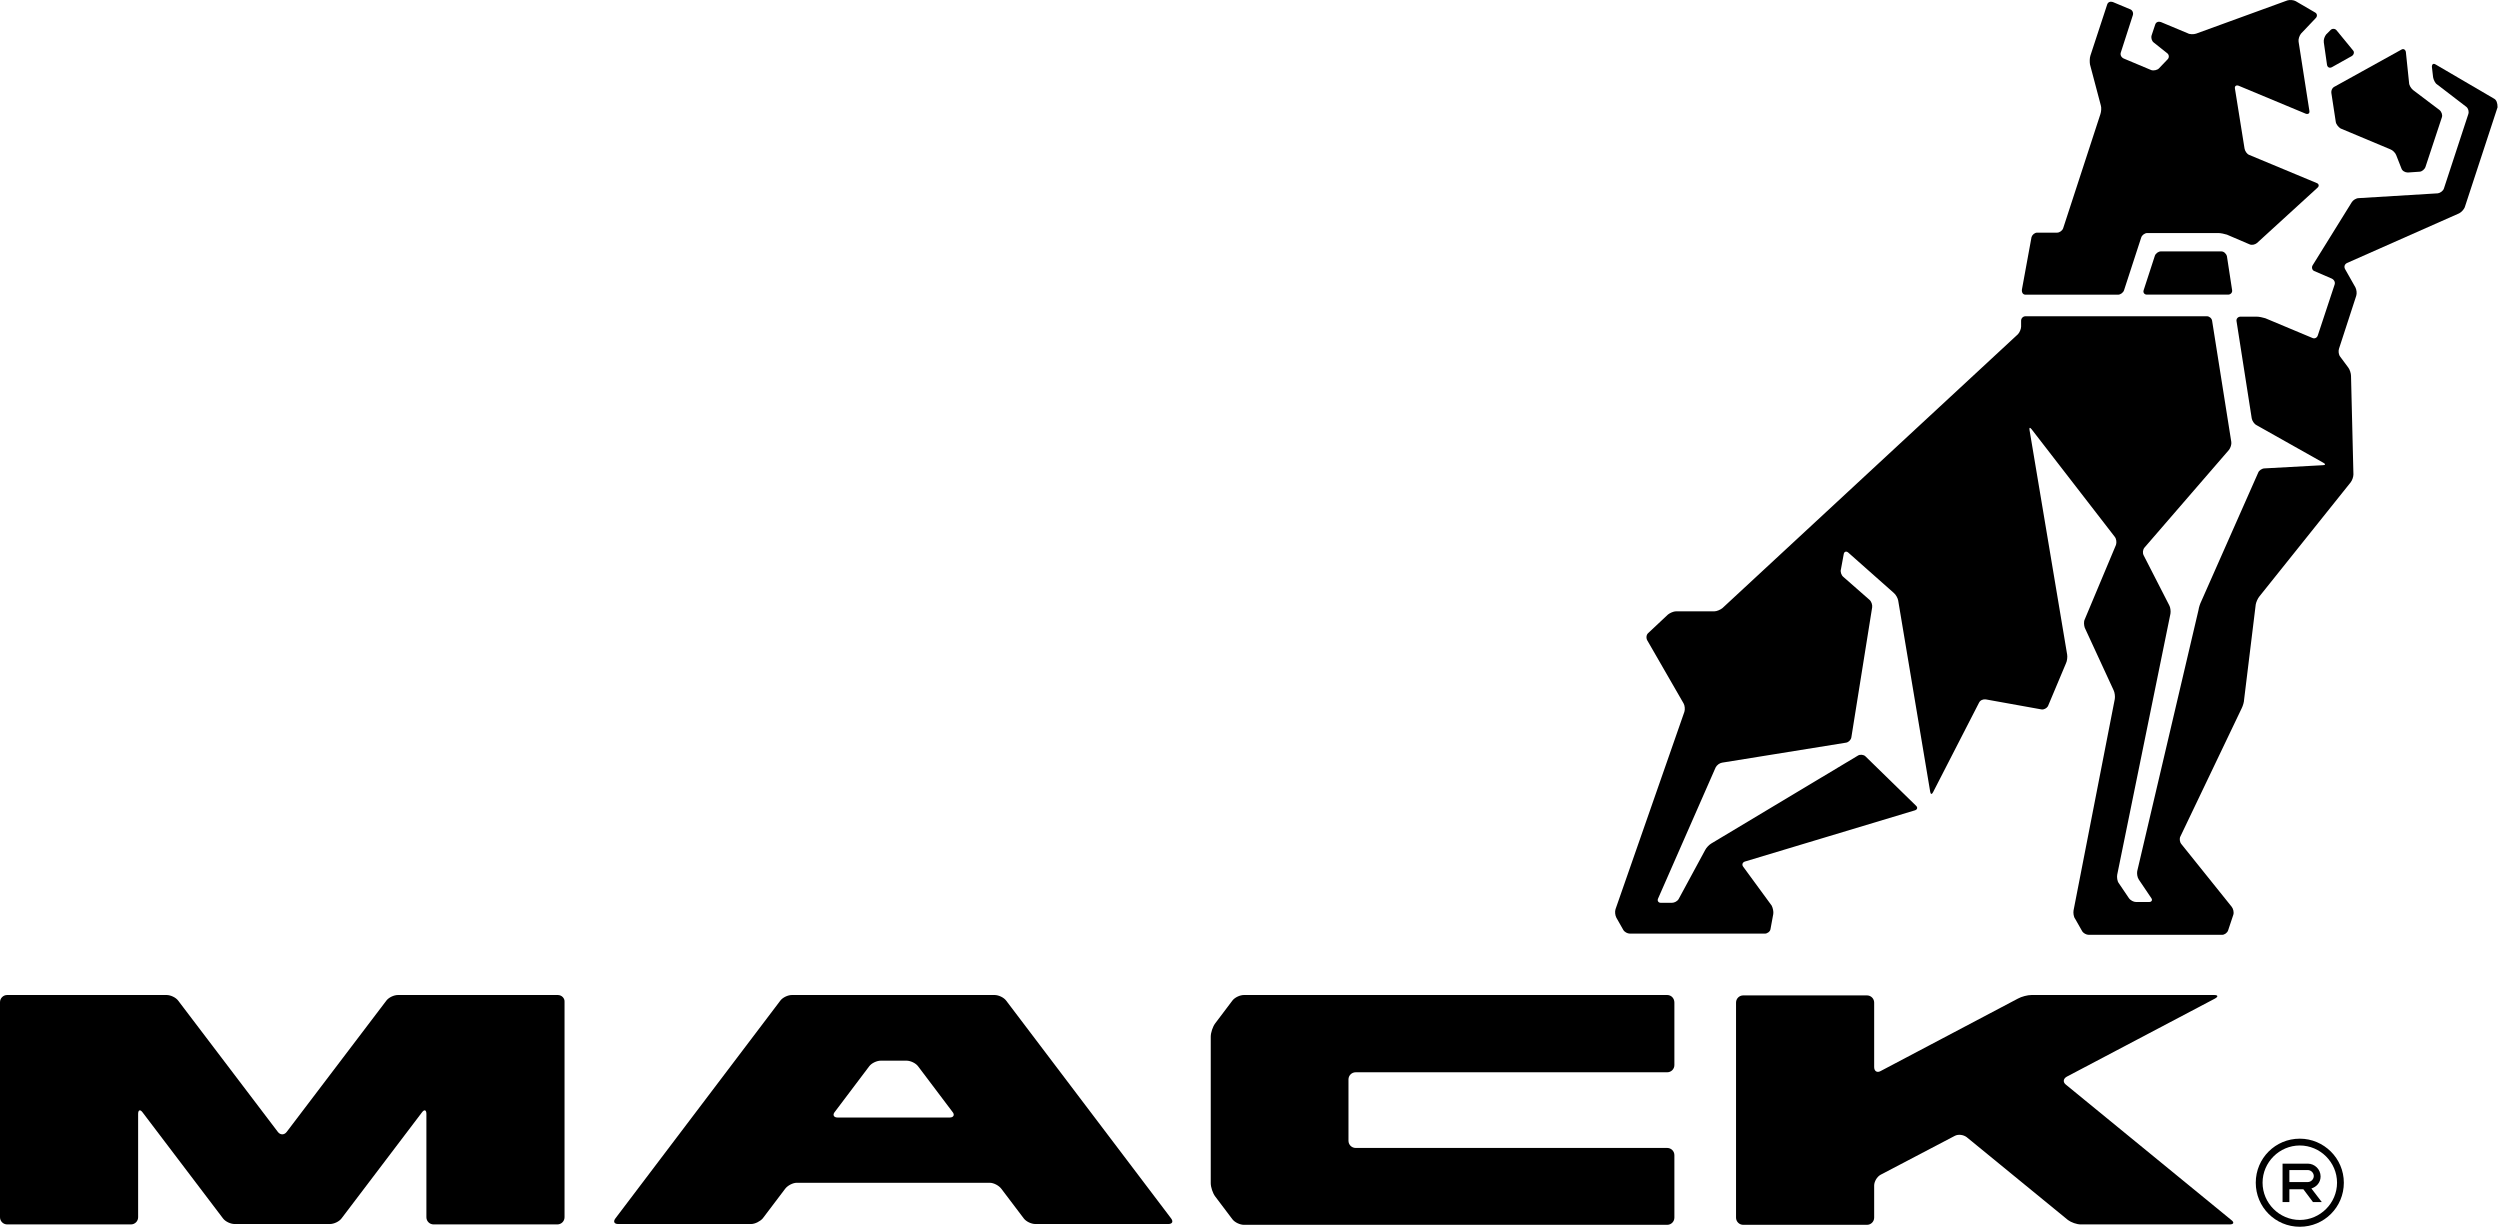
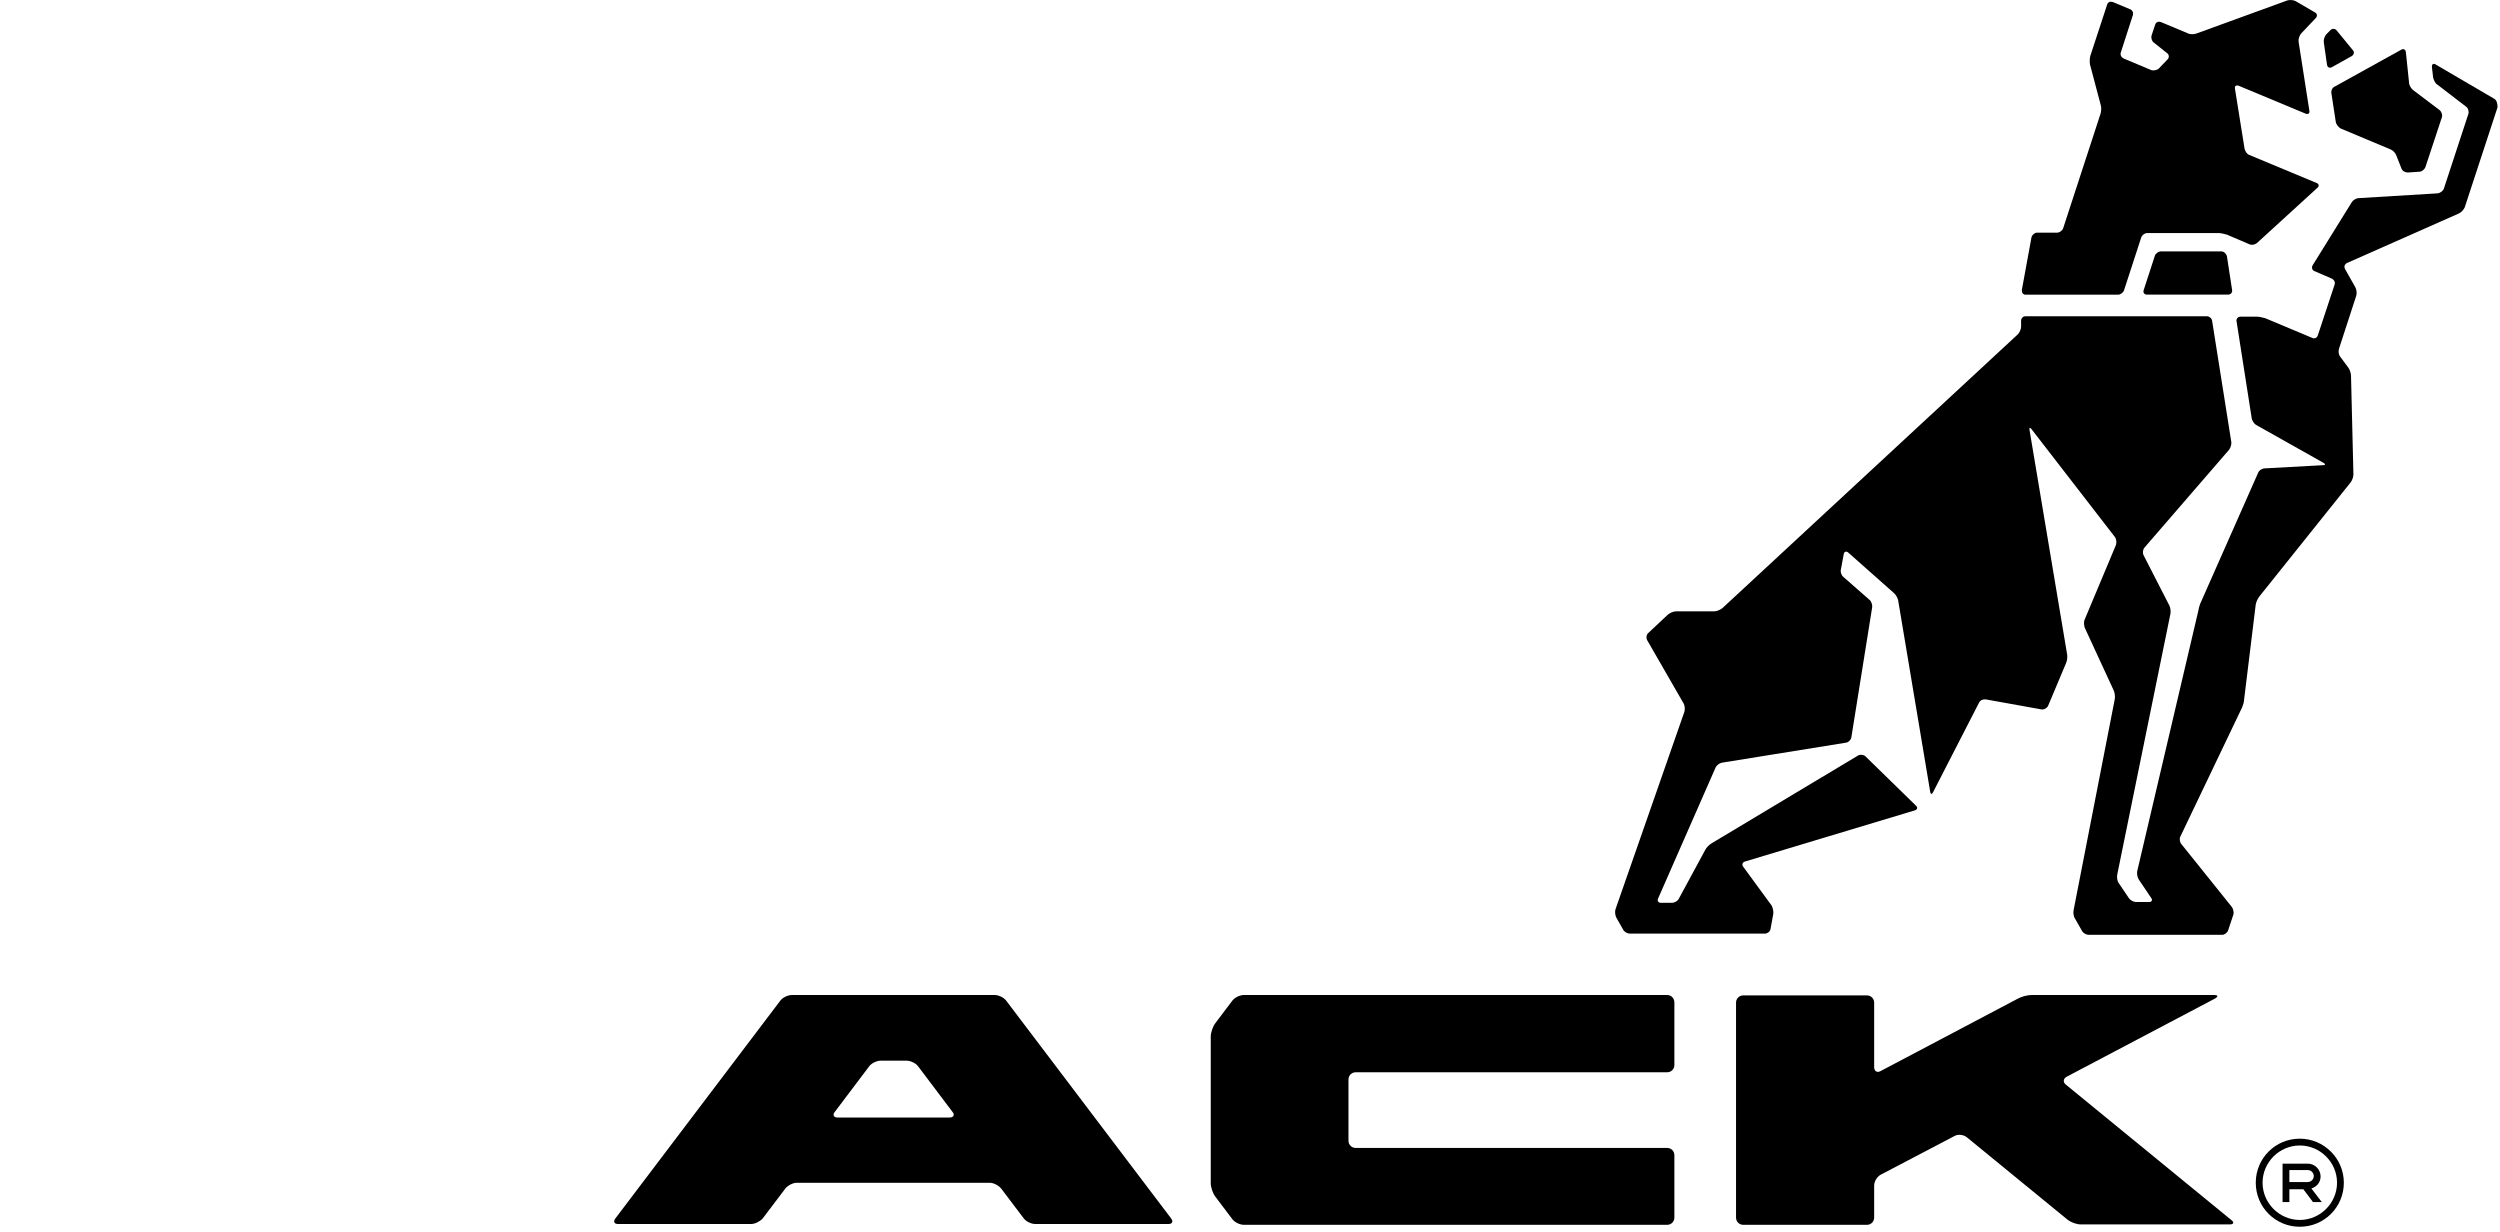
<svg xmlns="http://www.w3.org/2000/svg" width="341" height="168" viewBox="0 0 341 168" fill="none">
-   <path d="M76.074 135.719H54.284C53.738 135.719 53.028 136.046 52.7 136.483L39.102 154.396C38.774 154.833 38.228 154.833 37.901 154.396L24.302 136.483C23.975 136.046 23.265 135.719 22.718 135.719H0.983C0.437 135.719 0 136.155 0 136.702V166.028C0 166.574 0.437 167.011 0.983 167.011H17.858C18.404 167.011 18.841 166.574 18.841 166.028V151.938C18.841 151.392 19.114 151.283 19.442 151.72L30.419 166.192C30.746 166.629 31.456 166.956 32.002 166.956H45C45.546 166.956 46.256 166.629 46.584 166.192L57.561 151.72C57.889 151.283 58.161 151.392 58.161 151.938V166.028C58.161 166.574 58.598 167.011 59.145 167.011H76.02C76.566 167.011 77.003 166.574 77.003 166.028V136.702C77.057 136.155 76.62 135.719 76.074 135.719Z" fill="black" />
  <path d="M137.24 136.483C136.912 136.046 136.202 135.719 135.656 135.719H108.022C107.476 135.719 106.766 136.046 106.439 136.483L83.939 166.192C83.611 166.629 83.775 166.956 84.321 166.956H102.452C102.998 166.956 103.708 166.574 104.036 166.192L107.094 162.151C107.422 161.714 108.132 161.331 108.678 161.331H135.001C135.547 161.331 136.257 161.714 136.584 162.151L139.643 166.192C139.97 166.629 140.68 166.956 141.226 166.956H159.357C159.904 166.956 160.067 166.629 159.74 166.192L137.24 136.483ZM129.539 152.43H114.248C113.702 152.43 113.538 152.047 113.866 151.665L118.562 145.439C118.89 145.003 119.6 144.675 120.146 144.675H123.641C124.187 144.675 124.897 145.003 125.225 145.439L129.922 151.665C130.249 152.047 130.086 152.43 129.539 152.43Z" fill="black" />
  <path d="M227.403 135.719H169.679C169.133 135.719 168.423 136.046 168.095 136.483L165.747 139.596C165.419 140.033 165.146 140.852 165.146 141.398V161.386C165.146 161.932 165.419 162.751 165.747 163.188L168.095 166.301C168.423 166.738 169.133 167.066 169.679 167.066H227.403C227.95 167.066 228.386 166.629 228.386 166.083V157.563C228.386 157.017 227.95 156.58 227.403 156.58H184.915C184.369 156.58 183.932 156.143 183.932 155.597V147.242C183.932 146.695 184.369 146.259 184.915 146.259H227.403C227.95 146.259 228.386 145.822 228.386 145.276V136.756C228.386 136.155 227.95 135.719 227.403 135.719Z" fill="black" />
  <path d="M281.795 147.952C281.359 147.624 281.413 147.132 281.905 146.859L302.111 136.21C302.603 135.937 302.548 135.719 302.002 135.719H277.099C276.553 135.719 275.734 135.937 275.242 136.21L256.51 146.095C256.019 146.368 255.636 146.095 255.636 145.549V136.756C255.636 136.21 255.2 135.773 254.653 135.773H237.778C237.232 135.773 236.795 136.21 236.795 136.756V166.083C236.795 166.629 237.232 167.066 237.778 167.066H254.653C255.2 167.066 255.636 166.629 255.636 166.083V161.714C255.636 161.168 256.019 160.512 256.51 160.239L266.613 154.942C267.105 154.669 267.815 154.778 268.252 155.106L282.069 166.41C282.505 166.738 283.27 167.011 283.816 167.011H304.132C304.678 167.011 304.787 166.738 304.35 166.41L281.795 147.952Z" fill="black" />
  <path d="M316.529 160.469C316.529 159.486 315.71 158.721 314.782 158.721H311.341V163.964H312.27V162.216H314.181L315.492 163.964H316.693L315.273 162.107C315.983 161.888 316.529 161.288 316.529 160.469ZM312.27 161.288V159.595H314.782C315.219 159.595 315.601 159.977 315.601 160.414C315.601 160.851 315.219 161.233 314.782 161.233H312.27V161.288Z" fill="black" />
  <path d="M313.693 155.315C310.362 155.315 307.686 157.991 307.686 161.322C307.686 164.654 310.362 167.33 313.693 167.33C317.024 167.33 319.7 164.654 319.7 161.322C319.7 157.991 316.97 155.315 313.693 155.315ZM313.693 166.401C310.908 166.401 308.614 164.108 308.614 161.322C308.614 158.537 310.908 156.244 313.693 156.244C316.478 156.244 318.772 158.537 318.772 161.322C318.772 164.108 316.478 166.401 313.693 166.401Z" fill="black" />
  <path d="M276.282 40.197H288.897C289.225 40.197 289.607 39.923 289.717 39.596L292.065 32.387C292.174 32.059 292.556 31.786 292.884 31.786H302.55C302.878 31.786 303.424 31.895 303.752 32.005L306.81 33.315C307.138 33.479 307.575 33.37 307.848 33.151L316.094 25.615C316.367 25.397 316.313 25.069 315.985 24.96L306.81 21.137C306.482 21.028 306.209 20.591 306.155 20.263L304.844 12.071C304.789 11.744 305.008 11.58 305.336 11.689L314.51 15.512C314.838 15.621 315.056 15.457 315.002 15.13L313.527 5.682C313.473 5.354 313.637 4.863 313.855 4.59L315.876 2.46C316.094 2.241 316.094 1.859 315.766 1.695L313.145 0.166C312.872 0.002 312.326 -0.052 311.998 0.057L299.547 4.59C299.219 4.699 298.673 4.699 298.4 4.535L294.741 3.006C294.413 2.897 294.086 3.006 293.976 3.334L293.485 4.808C293.376 5.136 293.485 5.573 293.758 5.791L295.615 7.266C295.888 7.484 295.888 7.866 295.669 8.085L294.468 9.341C294.249 9.559 293.758 9.668 293.43 9.559L289.662 7.976C289.334 7.812 289.17 7.484 289.28 7.156L290.918 2.077C291.027 1.75 290.863 1.368 290.536 1.258L288.187 0.275C287.86 0.166 287.532 0.275 287.423 0.603L285.129 7.593C285.02 7.921 285.02 8.467 285.075 8.795L286.549 14.365C286.658 14.693 286.604 15.239 286.495 15.567L281.416 31.131C281.306 31.459 280.924 31.732 280.596 31.732H277.866C277.538 31.732 277.211 32.005 277.101 32.332L275.791 39.486C275.736 39.923 275.954 40.197 276.282 40.197Z" fill="black" />
  <path d="M302.987 34.29H294.741C294.413 34.29 294.031 34.563 293.922 34.89L292.393 39.587C292.283 39.915 292.502 40.188 292.83 40.188H303.916C304.243 40.188 304.516 39.915 304.462 39.587L303.752 34.945C303.643 34.563 303.315 34.29 302.987 34.29Z" fill="black" />
  <path d="M317.405 8.842C317.459 9.17 317.732 9.333 318.06 9.17L320.79 7.64C321.063 7.477 321.173 7.094 320.954 6.876L318.715 4.145C318.497 3.872 318.114 3.872 317.896 4.091L317.295 4.691C317.077 4.964 316.913 5.401 316.968 5.784L317.405 8.842Z" fill="black" />
  <path d="M318.002 12.717L318.603 16.649C318.658 16.976 318.985 17.359 319.258 17.523L326.03 20.362C326.358 20.471 326.74 20.854 326.85 21.181L327.559 22.984C327.669 23.311 328.051 23.53 328.433 23.53L330.017 23.421C330.345 23.421 330.727 23.093 330.836 22.765L333.075 15.993C333.184 15.666 333.021 15.229 332.748 15.01L329.143 12.28C328.87 12.061 328.597 11.624 328.597 11.297L328.16 7.092C328.106 6.764 327.833 6.6 327.559 6.764L318.494 11.788C318.112 11.952 317.948 12.334 318.002 12.717Z" fill="black" />
  <path d="M340.23 13.482L332.202 8.785C331.929 8.621 331.71 8.731 331.71 9.113L331.874 10.533C331.929 10.86 332.147 11.352 332.42 11.516L336.407 14.574C336.68 14.792 336.789 15.229 336.68 15.557L333.349 25.715C333.24 26.043 332.857 26.316 332.53 26.37L321.717 27.026C321.389 27.026 320.952 27.299 320.788 27.572L315.436 36.2C315.272 36.473 315.382 36.856 315.655 36.965L318.058 38.002C318.385 38.166 318.549 38.494 318.44 38.822L316.146 45.757C316.037 46.085 315.709 46.249 315.382 46.085L308.992 43.409C308.664 43.3 308.118 43.191 307.791 43.191H305.606C305.278 43.191 305.005 43.464 305.06 43.791L307.135 57.062C307.19 57.39 307.463 57.827 307.791 57.99L316.911 63.124C317.238 63.288 317.184 63.452 316.856 63.452L308.883 63.888C308.555 63.888 308.118 64.162 308.009 64.489L300.254 82.019C300.09 82.347 299.926 82.839 299.872 83.221L291.516 118.828C291.462 119.156 291.516 119.647 291.735 119.975L293.428 122.487C293.646 122.76 293.482 123.033 293.155 123.033H291.352C291.025 123.033 290.588 122.814 290.369 122.487L289.004 120.466C288.786 120.193 288.731 119.647 288.786 119.319L296.049 83.713C296.104 83.385 296.049 82.839 295.885 82.566L292.39 75.739C292.226 75.412 292.281 74.975 292.499 74.701L304.022 61.376C304.241 61.103 304.405 60.612 304.35 60.284L301.729 43.737C301.674 43.409 301.346 43.136 301.019 43.136H276.28C275.952 43.136 275.679 43.409 275.679 43.737V44.556C275.679 44.883 275.46 45.375 275.242 45.593L234.938 82.948C234.665 83.166 234.174 83.385 233.846 83.385H228.603C228.276 83.385 227.784 83.603 227.511 83.822L224.835 86.334C224.562 86.552 224.508 86.989 224.671 87.317L229.641 95.945C229.805 96.219 229.86 96.765 229.75 97.092L220.357 124.016C220.248 124.344 220.302 124.835 220.466 125.163L221.395 126.801C221.559 127.129 221.995 127.347 222.323 127.347H240.727C241.055 127.347 241.437 127.074 241.492 126.747L241.874 124.671C241.929 124.344 241.82 123.852 241.656 123.524L237.778 118.227C237.56 117.954 237.669 117.626 237.997 117.517L261.207 110.527C261.534 110.418 261.589 110.145 261.371 109.926L254.435 103.154C254.216 102.936 253.725 102.881 253.452 103.045L233.409 115.06C233.136 115.223 232.754 115.606 232.59 115.933L228.986 122.596C228.822 122.924 228.385 123.142 228.057 123.142H226.528C226.201 123.142 226.037 122.869 226.146 122.596L234.01 104.683C234.174 104.356 234.556 104.083 234.884 104.028L251.813 101.297C252.141 101.243 252.469 100.915 252.523 100.588L255.363 82.839C255.418 82.511 255.254 82.019 254.981 81.801L251.431 78.688C251.158 78.47 250.994 77.978 251.104 77.651L251.486 75.575C251.54 75.248 251.813 75.138 252.087 75.357L258.312 80.873C258.585 81.091 258.858 81.583 258.913 81.91L263.282 108.015C263.337 108.342 263.5 108.397 263.664 108.069L269.945 95.836C270.108 95.509 270.491 95.345 270.873 95.399L278.464 96.765C278.792 96.819 279.174 96.601 279.338 96.328L281.795 90.484C281.959 90.157 282.014 89.611 281.959 89.283L276.826 58.646C276.771 58.318 276.88 58.263 277.099 58.536L288.458 73.227C288.676 73.5 288.731 73.992 288.622 74.319L284.362 84.477C284.198 84.805 284.253 85.296 284.362 85.624L288.294 94.143C288.458 94.471 288.513 95.017 288.458 95.345L282.833 124.18C282.778 124.507 282.833 125.054 283.051 125.327L283.98 126.965C284.144 127.293 284.581 127.511 284.908 127.511H303.094C303.422 127.511 303.804 127.238 303.913 126.91L304.623 124.781C304.732 124.453 304.623 123.961 304.405 123.688L297.524 115.114C297.305 114.841 297.25 114.35 297.414 114.077L305.77 96.601C305.934 96.273 306.098 95.727 306.098 95.399L307.681 82.456C307.736 82.129 307.954 81.637 308.173 81.364L320.624 65.8C320.843 65.527 321.007 65.035 321.007 64.708L320.679 51.273C320.679 50.945 320.515 50.399 320.297 50.126L319.204 48.652C318.986 48.379 318.931 47.887 319.041 47.559L321.389 40.351C321.498 40.023 321.443 39.532 321.28 39.204L319.86 36.692C319.696 36.364 319.805 36.036 320.133 35.873L335.424 29.101C335.752 28.937 336.079 28.555 336.189 28.282L340.667 14.629C340.667 14.028 340.503 13.646 340.23 13.482Z" fill="black" />
</svg>